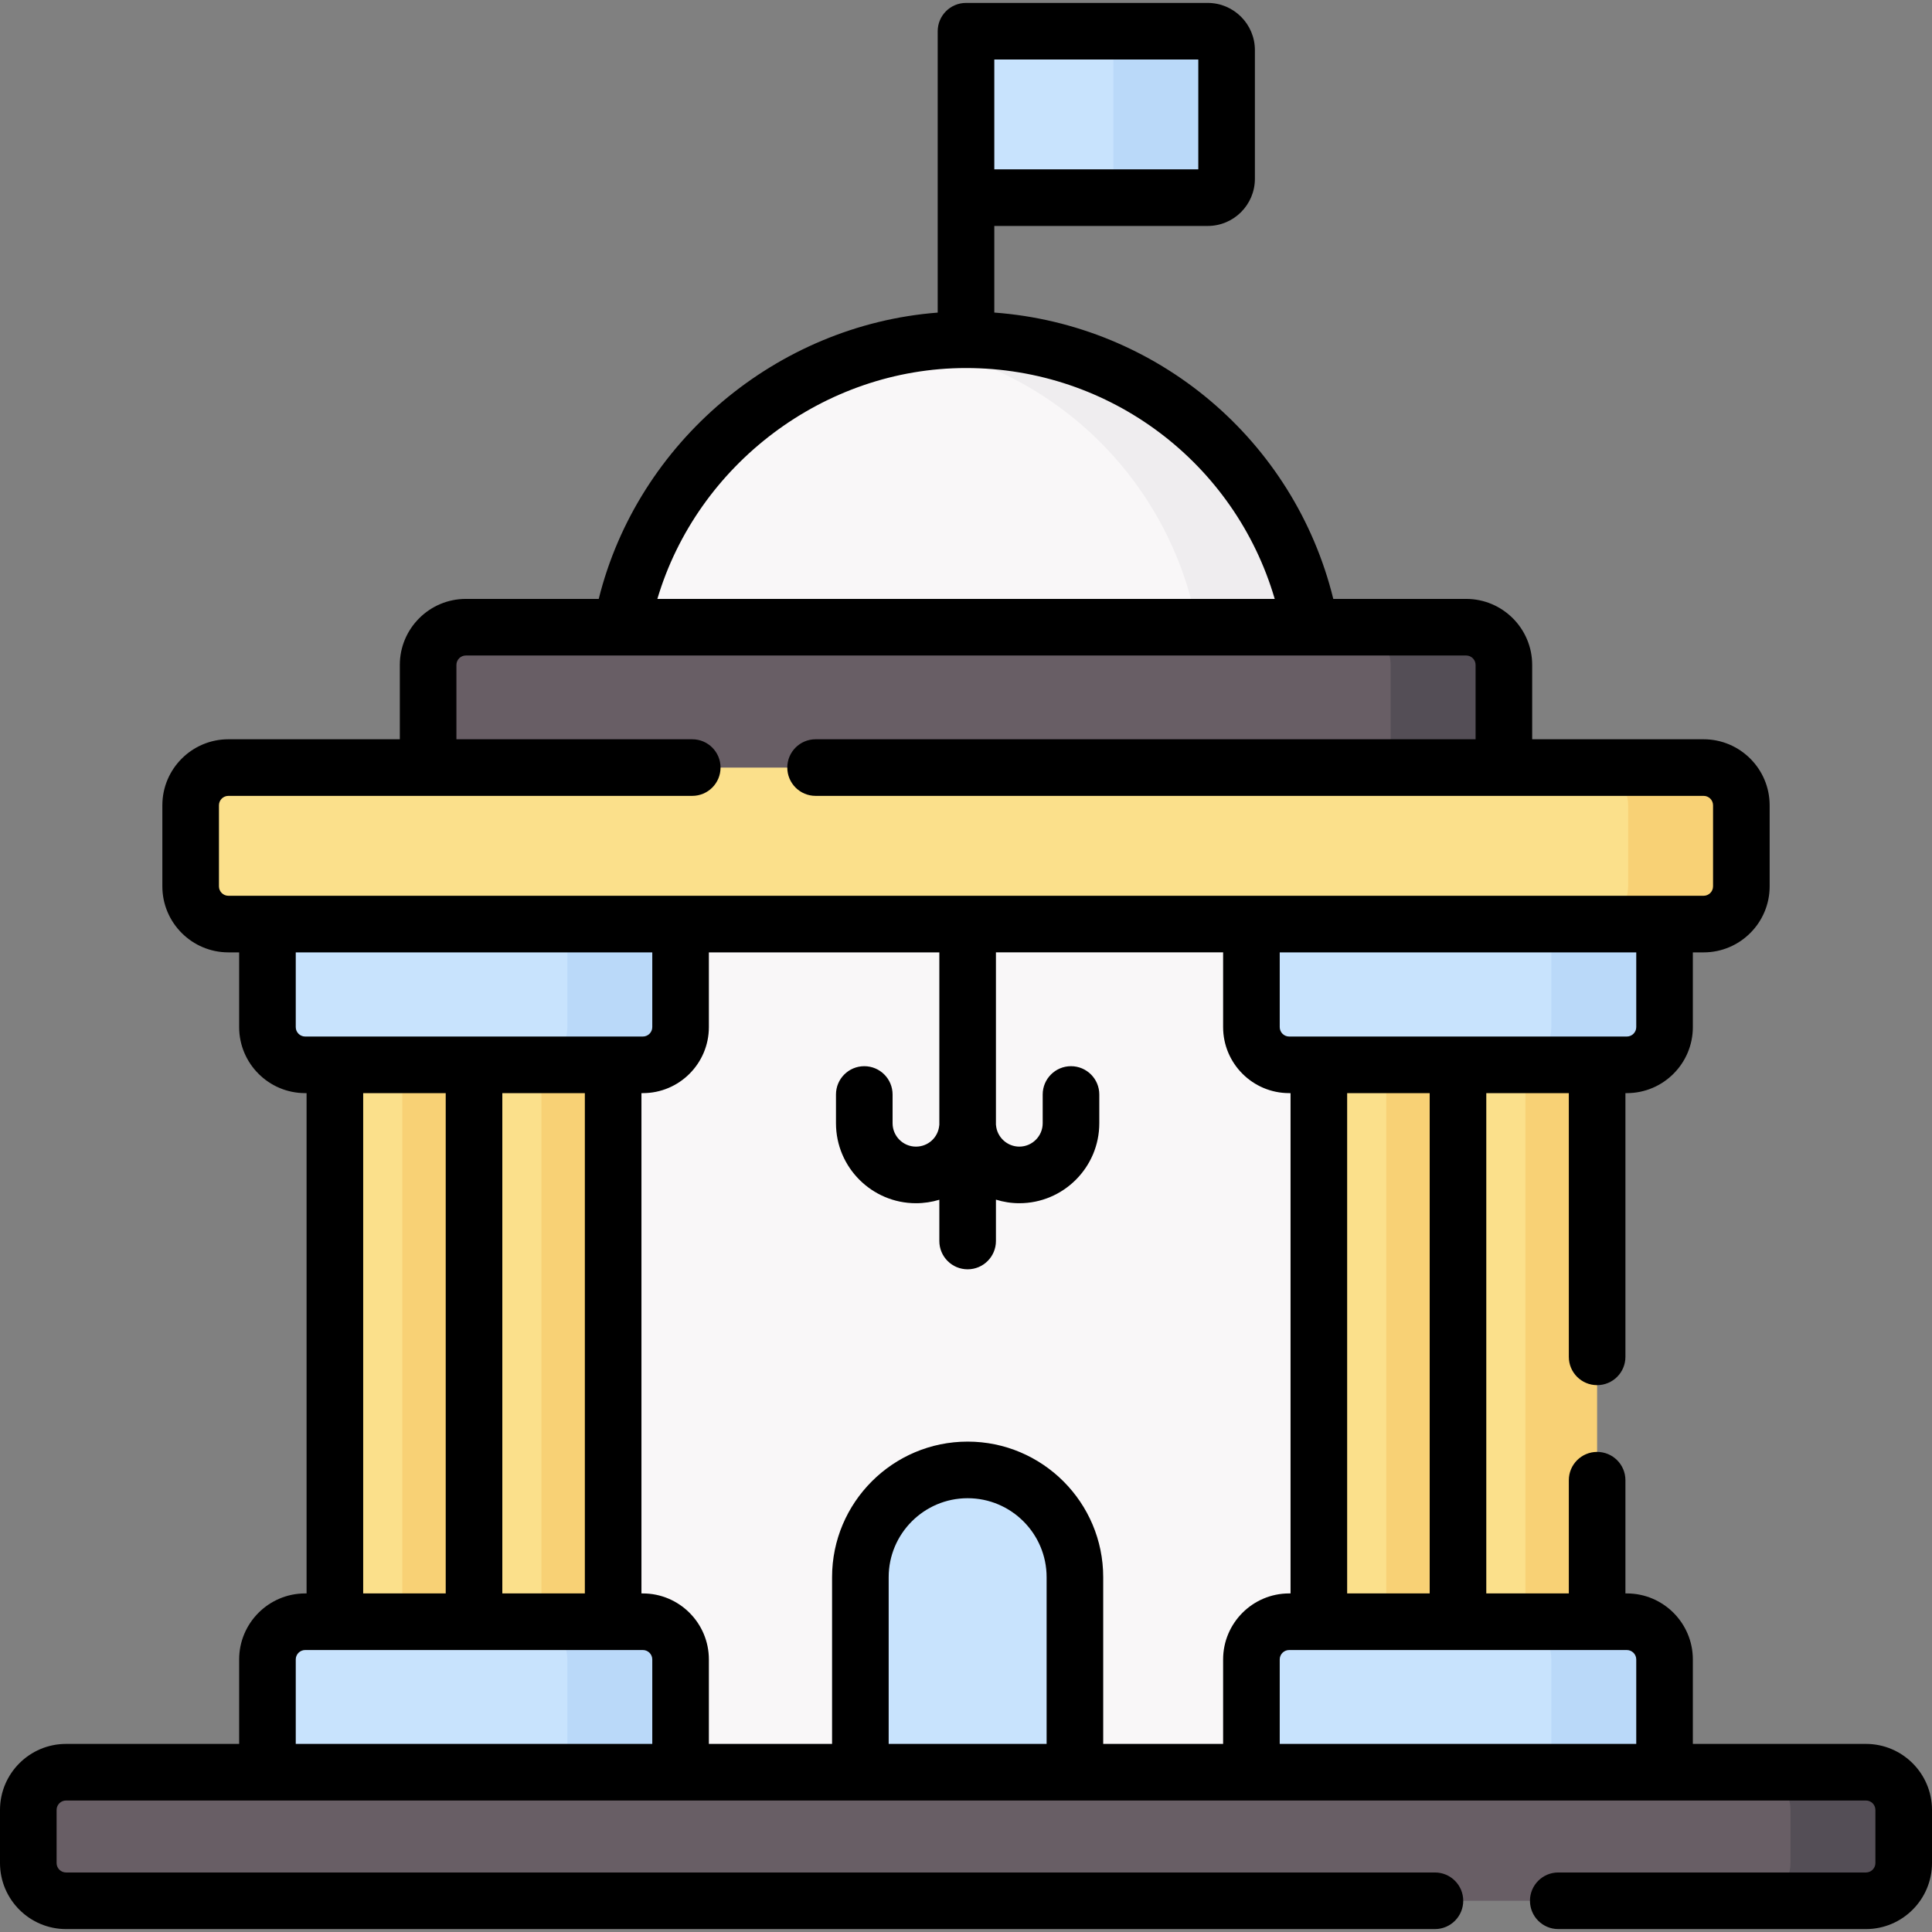
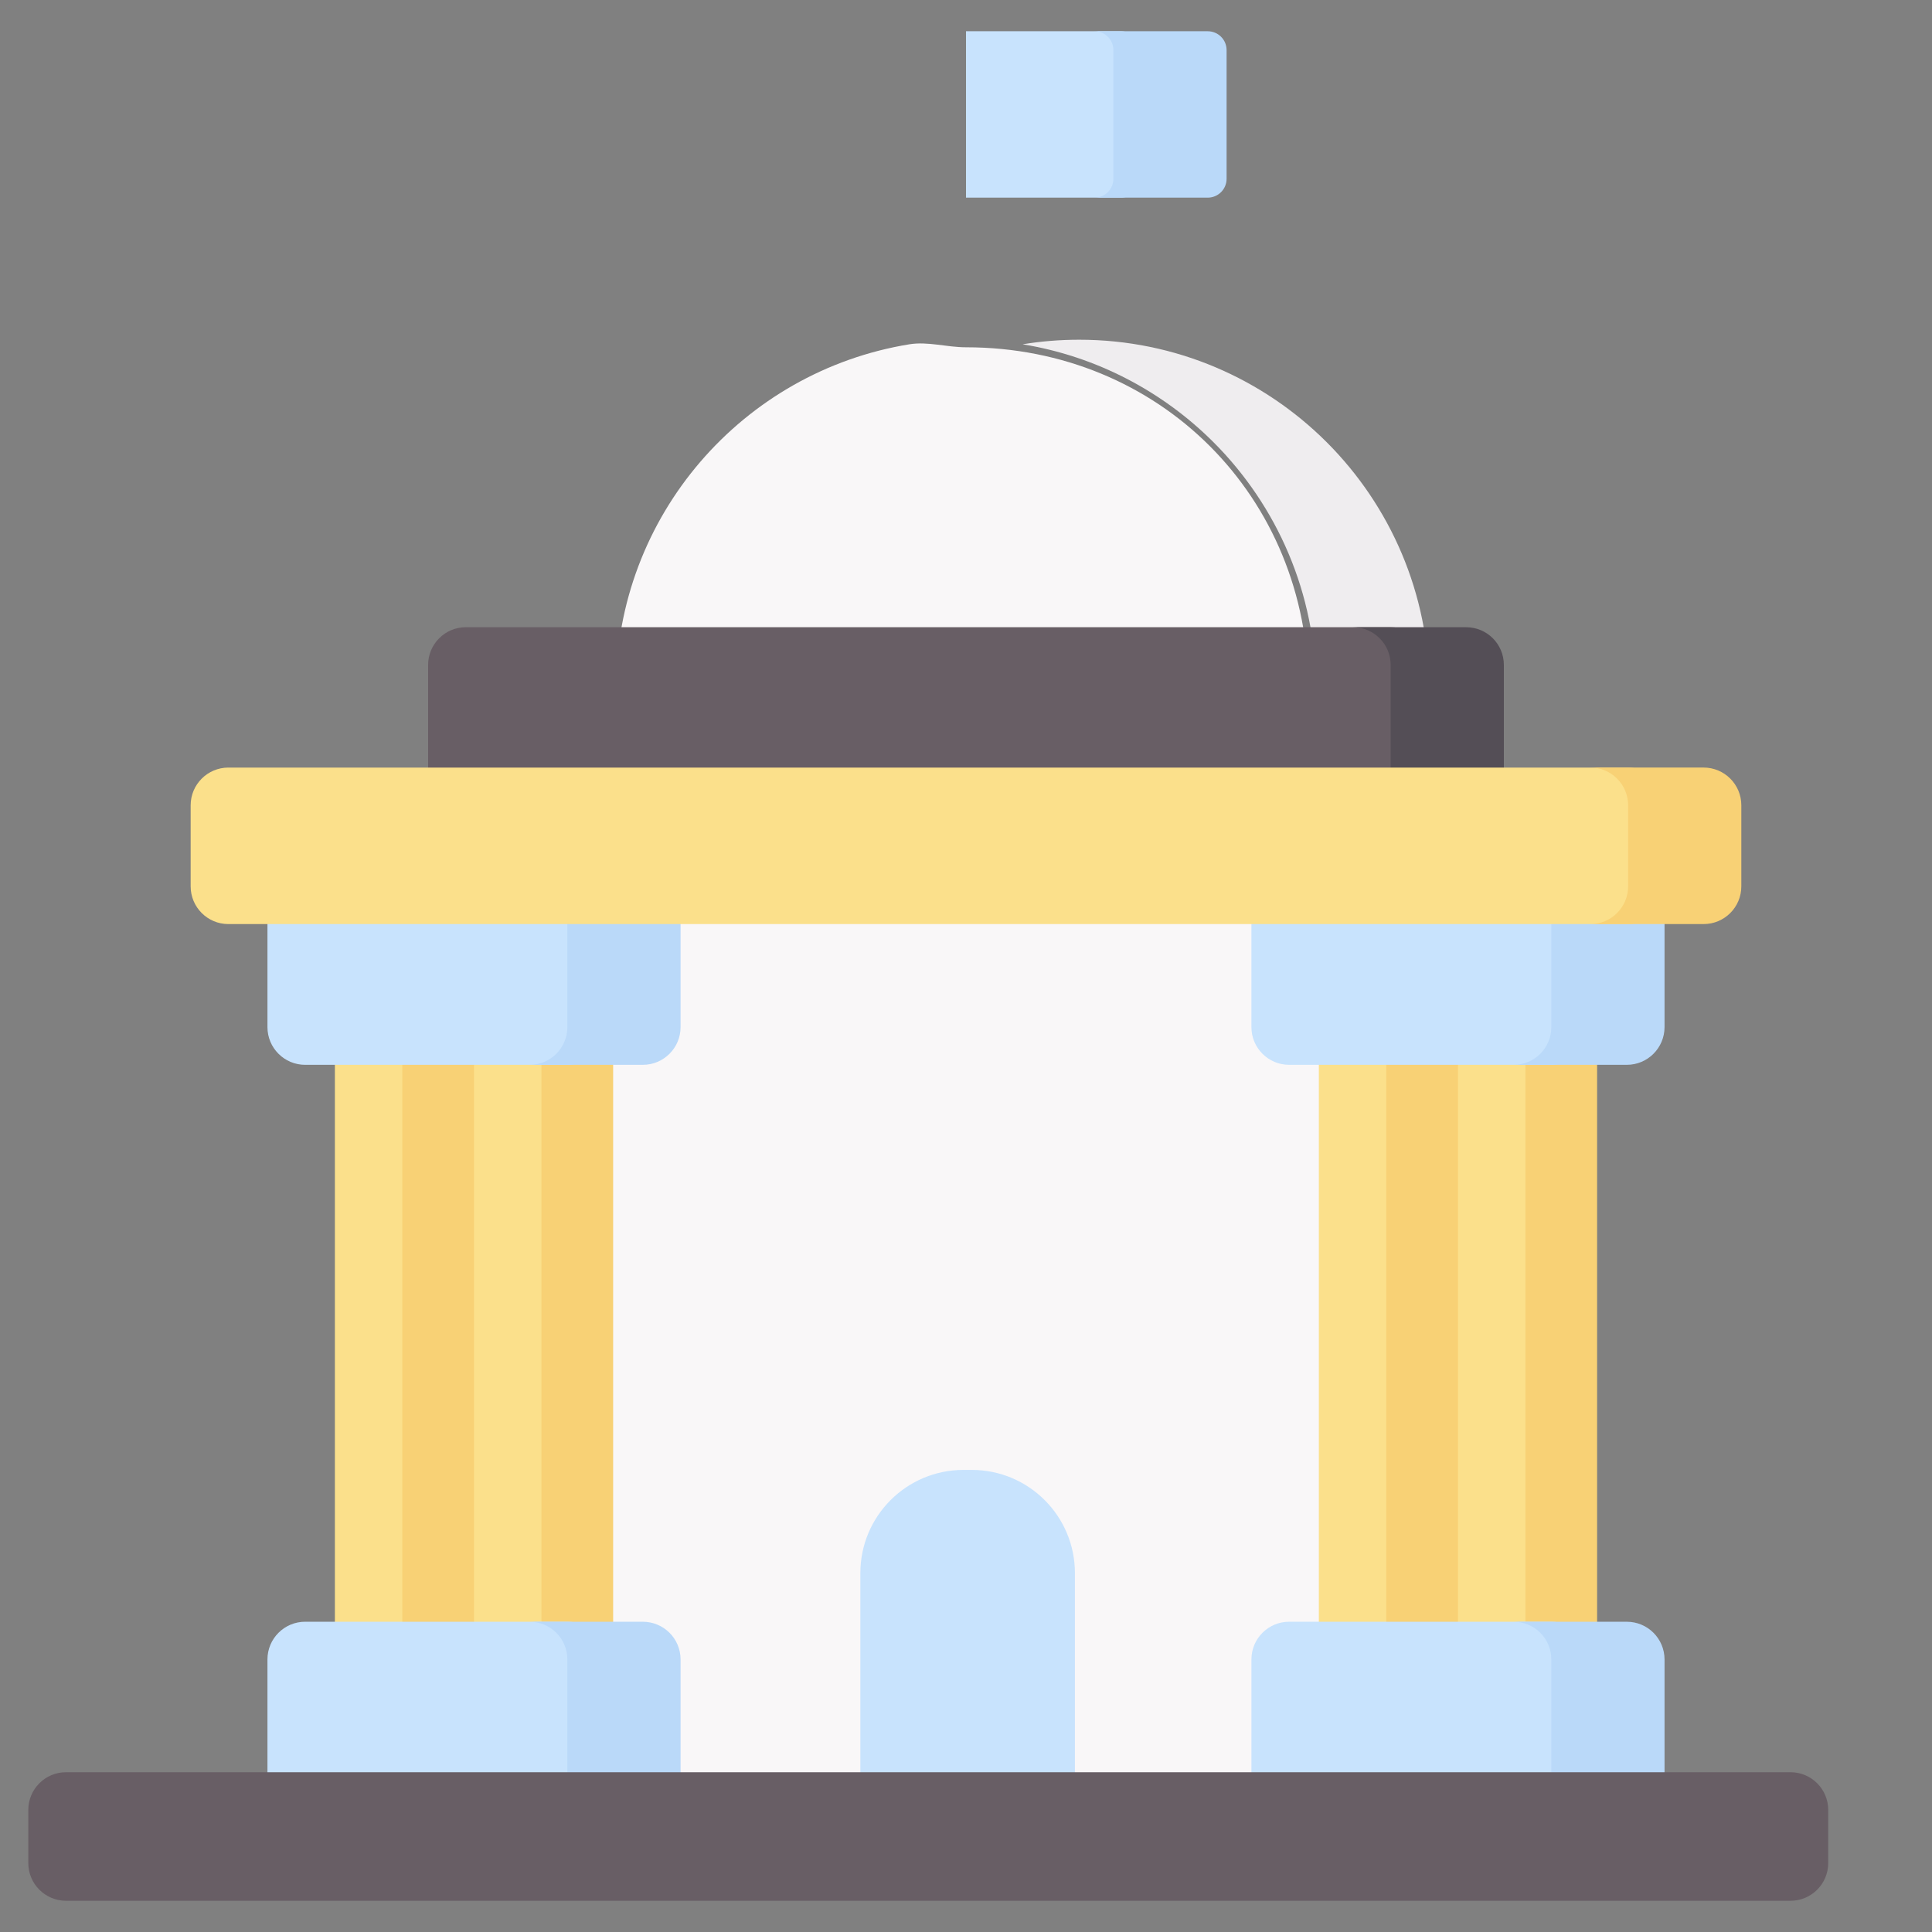
<svg xmlns="http://www.w3.org/2000/svg" id="Capa_1" enable-background="new 0 0 512 512" height="512" viewBox="0 0 512 512" width="512">
  <rect x="0" y="0" width="512" height="512" fill="#808080" stroke="none" />
  <g>
    <g>
      <g>
        <path d="m297.061 52.381h-41.061v-44.105h41.061c2.761 0 5 2.239 5 5v34.105c0 2.761-2.239 5-5 5z" fill="#c8e3fd" />
        <path d="m325.06 13.28v34.1c0 2.76-2.24 5-5 5h-30c2.76 0 5-2.24 5-5v-34.1c0-2.77-2.24-5-5-5h30c2.76 0 5 2.23 5 5z" fill="#bad9f9" />
        <path d="m348.502 225.454h-185.004c-.15 0-.271-.121-.271-.271v-42.376c0-46.132 33.672-84.4 77.779-91.568 4.881-.793 9.889.795 14.994.795 51.237 0 90.773 39.536 90.773 90.773l2 42.376c0 .15-.121.271-.271.271z" fill="#f9f7f8" />
        <path d="m122.281 227.855h279.198v255.678h-279.198z" fill="#f9f7f8" />
        <path d="m349.51 227.855h63.74v220.806h-63.74z" fill="#fbe08b" />
        <path d="m367.381 227.85h19v220.81h-19z" fill="#f8d175" />
        <g>
          <path d="m88.749 227.855h63.74v220.806h-63.74z" fill="#fbe08b" />
          <g fill="#f8d175">
            <path d="m143.489 227.85h19v220.81h-19z" />
            <path d="m106.62 227.85h19v220.81h-19z" />
          </g>
        </g>
        <path d="m404.25 227.85h19v220.81h-19z" fill="#f8d175" />
        <g fill="#c8e3fd">
          <path d="m160.361 471.684h-89.484v-31.909c0-5.523 4.477-10 10-10h69.484c5.523 0 10 4.477 10 10z" />
          <path d="m70.877 240.283h89.484v31.909c0 5.523-4.477 10-10 10h-69.484c-5.523 0-10-4.477-10-10z" />
          <path d="m284.862 471.684h-56.856v-54.806c0-15.097 12.239-27.336 27.336-27.336h2.185c15.097 0 27.336 12.239 27.336 27.336v54.806z" />
        </g>
        <path d="m180.36 439.78v31.9h-30v-31.9c0-5.53-4.48-10-10-10h30c5.52 0 10 4.47 10 10z" fill="#bad9f9" />
        <path d="m180.36 240.28v31.91c0 5.52-4.48 10-10 10h-30c5.52 0 10-4.48 10-10v-31.91z" fill="#bad9f9" />
-         <path d="m348.77 182.81v42.37c0 .15-.12.27-.27.27h-30c.15 0 .27-.12.27-.27v-42.37c0-25.62-10.38-48.81-27.17-65.61-13.44-13.43-30.99-22.77-50.6-25.96 4.88-.8 9.89-1.21 15-1.21 25.62 0 48.81 10.39 65.6 27.17 16.79 16.8 27.17 39.99 27.17 65.61z" fill="#efedef" />
+         <path d="m348.77 182.81v42.37c0 .15-.12.27-.27.27c.15 0 .27-.12.27-.27v-42.37c0-25.62-10.38-48.81-27.17-65.61-13.44-13.43-30.99-22.77-50.6-25.96 4.88-.8 9.89-1.21 15-1.21 25.62 0 48.81 10.39 65.6 27.17 16.79 16.8 27.17 39.99 27.17 65.61z" fill="#efedef" />
        <path d="m378.544 223.054h-265.088v-46.838c0-5.523 4.477-10 10-10h245.088c5.523 0 10 4.477 10 10z" fill="#685e65" />
        <path d="m398.54 176.22v46.83h-30v-46.83c0-5.53-4.47-10-10-10h30c5.53 0 10 4.47 10 10z" fill="#544e56" />
        <path d="m421.123 471.684h-89.483v-31.909c0-5.523 4.477-10 10-10h69.483c5.523 0 10 4.477 10 10z" fill="#c8e3fd" />
        <path d="m331.639 240.283h89.483v31.909c0 5.523-4.477 10-10 10h-69.483c-5.523 0-10-4.477-10-10z" fill="#c8e3fd" />
        <path d="m441.12 439.78v31.9h-30v-31.9c0-5.53-4.47-10-10-10h30c5.53 0 10 4.47 10 10z" fill="#bad9f9" />
        <path d="m441.12 240.28v31.91c0 5.52-4.47 10-10 10h-30c5.53 0 10-4.48 10-10v-31.91z" fill="#bad9f9" />
        <g>
          <path d="m474.5 469.655h-457c-5.523 0-10 4.477-10 10v14.07c0 5.523 4.477 10 10 10h457c5.523 0 10-4.477 10-10v-14.07c0-5.523-4.477-10-10-10z" fill="#685e65" />
        </g>
        <g>
-           <path d="m504.5 479.65v14.07c0 5.53-4.48 10-10 10h-30c5.52 0 10-4.47 10-10v-14.07c0-5.52-4.48-10-10-10h30c5.52 0 10 4.48 10 10z" fill="#544e56" />
-         </g>
+           </g>
        <g>
          <path d="m431.474 203.415h-370.948c-5.523 0-10 4.477-10 10v21.475c0 5.523 4.477 10 10 10h370.948c5.523 0 10-4.477 10-10v-21.475c0-5.523-4.477-10-10-10z" fill="#fbe08b" />
        </g>
        <g>
          <path d="m461.47 213.41v21.48c0 5.52-4.47 10-10 10h-30c5.53 0 10-4.48 10-10v-21.48c0-5.52-4.47-10-10-10h30c5.53 0 10 4.48 10 10z" fill="#f8d175" />
        </g>
      </g>
    </g>
-     <path d="m256 .775c-4.143 0-7.5 3.357-7.5 7.5v74.568c-42.64 3.287-79.495 34.289-89.828 75.872h-35.216c-9.649 0-17.5 7.851-17.5 17.5v19.699h-45.431c-9.649 0-17.5 7.851-17.5 17.5v21.475c0 9.649 7.851 17.5 17.5 17.5h2.852v19.802c0 9.649 7.851 17.5 17.5 17.5h.37v132.584h-.37c-9.649 0-17.5 7.851-17.5 17.5v22.379h-45.877c-9.649 0-17.5 7.851-17.5 17.5v14.07c0 9.649 7.851 17.5 17.5 17.5h362.771c4.143 0 7.5-3.357 7.5-7.5s-3.357-7.5-7.5-7.5h-362.771c-1.379 0-2.5-1.121-2.5-2.5v-14.07c0-1.379 1.121-2.5 2.5-2.5h477c1.379 0 2.5 1.121 2.5 2.5v14.07c0 1.379-1.121 2.5-2.5 2.5h-81.543c-4.142 0-7.5 3.357-7.5 7.5s3.358 7.5 7.5 7.5h81.543c9.649 0 17.5-7.851 17.5-17.5v-14.07c0-9.649-7.851-17.5-17.5-17.5h-45.877v-22.379c0-9.649-7.85-17.5-17.5-17.5h-.37v-30.005c0-4.143-3.357-7.5-7.5-7.5-4.142 0-7.5 3.357-7.5 7.5v30.005h-21.872v-132.584h21.872v69.888c0 4.143 3.358 7.5 7.5 7.5 4.143 0 7.5-3.357 7.5-7.5v-69.888h.37c9.65 0 17.5-7.851 17.5-17.5v-19.801h2.852c9.649 0 17.5-7.851 17.5-17.5v-21.475c0-9.649-7.851-17.5-17.5-17.5h-45.431v-19.699c0-9.649-7.851-17.5-17.5-17.5h-35.207c-10.345-42.084-46.646-72.683-89.837-75.883v-22.952h56.56c6.893 0 12.5-5.608 12.5-12.5v-34.106c0-6.893-5.607-12.5-12.5-12.5zm177.623 439v22.379h-94.483v-22.379c0-1.379 1.121-2.5 2.5-2.5h89.483c1.379 0 2.5 1.122 2.5 2.5zm-156.261 22.379h-41.855v-44.184c0-11.54 9.388-20.929 20.928-20.929s20.928 9.389 20.928 20.929v44.184zm-20.927-80.112c-19.811 0-35.928 16.117-35.928 35.929v44.184h-32.647v-22.379c0-9.649-7.851-17.5-17.5-17.5h-.37v-132.585h.37c9.649 0 17.5-7.851 17.5-17.5v-19.801h61.074v45.693c-.008.065-.022.128-.028.193-.304 3.188-2.955 5.591-6.167 5.591-3.416 0-6.195-2.779-6.195-6.196v-7.619c0-4.143-3.357-7.5-7.5-7.5s-7.5 3.357-7.5 7.5v7.619c0 11.688 9.508 21.196 21.195 21.196 2.156 0 4.233-.327 6.195-.92v10.932c0 4.143 3.357 7.5 7.5 7.5 4.142 0 7.5-3.357 7.5-7.5v-10.961c1.968.61 4.047.948 6.195.948 11.688 0 21.196-9.509 21.196-21.196v-7.619c0-4.143-3.357-7.5-7.5-7.5s-7.5 3.357-7.5 7.5v7.619c0 3.417-2.779 6.196-6.196 6.196-3.205 0-5.917-2.496-6.175-5.682-.004-.053-.015-.103-.021-.156v-45.64h60.205v19.802c0 9.649 7.851 17.5 17.5 17.5h.37v132.584h-.37c-9.649 0-17.5 7.851-17.5 17.5v22.379h-31.777v-44.184c.001-19.81-16.116-35.927-35.926-35.927zm-101.445-92.351v132.584h-21.871v-132.584zm223.891 132.584h-21.871v-132.584h21.871zm54.742-150.084c0 1.379-1.121 2.5-2.5 2.5h-89.483c-1.379 0-2.5-1.121-2.5-2.5v-19.801h94.483zm-116.063-227.31h-54.06v-29.106h54.06zm-61.56 52.652c38.235 0 71.301 25.246 81.812 61.183h-163.603c10.557-35.568 44.143-61.183 81.791-61.183zm-197.975 137.357v-21.475c0-1.379 1.121-2.5 2.5-2.5h122.928c4.143 0 7.5-3.357 7.5-7.5 0-4.142-3.357-7.5-7.5-7.5h-62.497v-19.699c0-1.379 1.121-2.5 2.5-2.5h265.088c1.379 0 2.5 1.121 2.5 2.5v19.699h-174.904c-4.143 0-7.5 3.358-7.5 7.5 0 4.143 3.357 7.5 7.5 7.5h235.335c1.379 0 2.5 1.121 2.5 2.5v21.475c0 1.379-1.121 2.5-2.5 2.5h-390.95c-1.379 0-2.5-1.121-2.5-2.5zm20.352 37.301v-19.801h94.483v19.802c0 1.379-1.121 2.5-2.5 2.5h-89.483c-1.379-.001-2.5-1.122-2.5-2.501zm17.87 17.5h21.872v132.584h-21.872zm-17.87 150.084c0-1.379 1.121-2.5 2.5-2.5h89.483c1.379 0 2.5 1.121 2.5 2.5v22.379h-94.483z" />
  </g>
</svg>